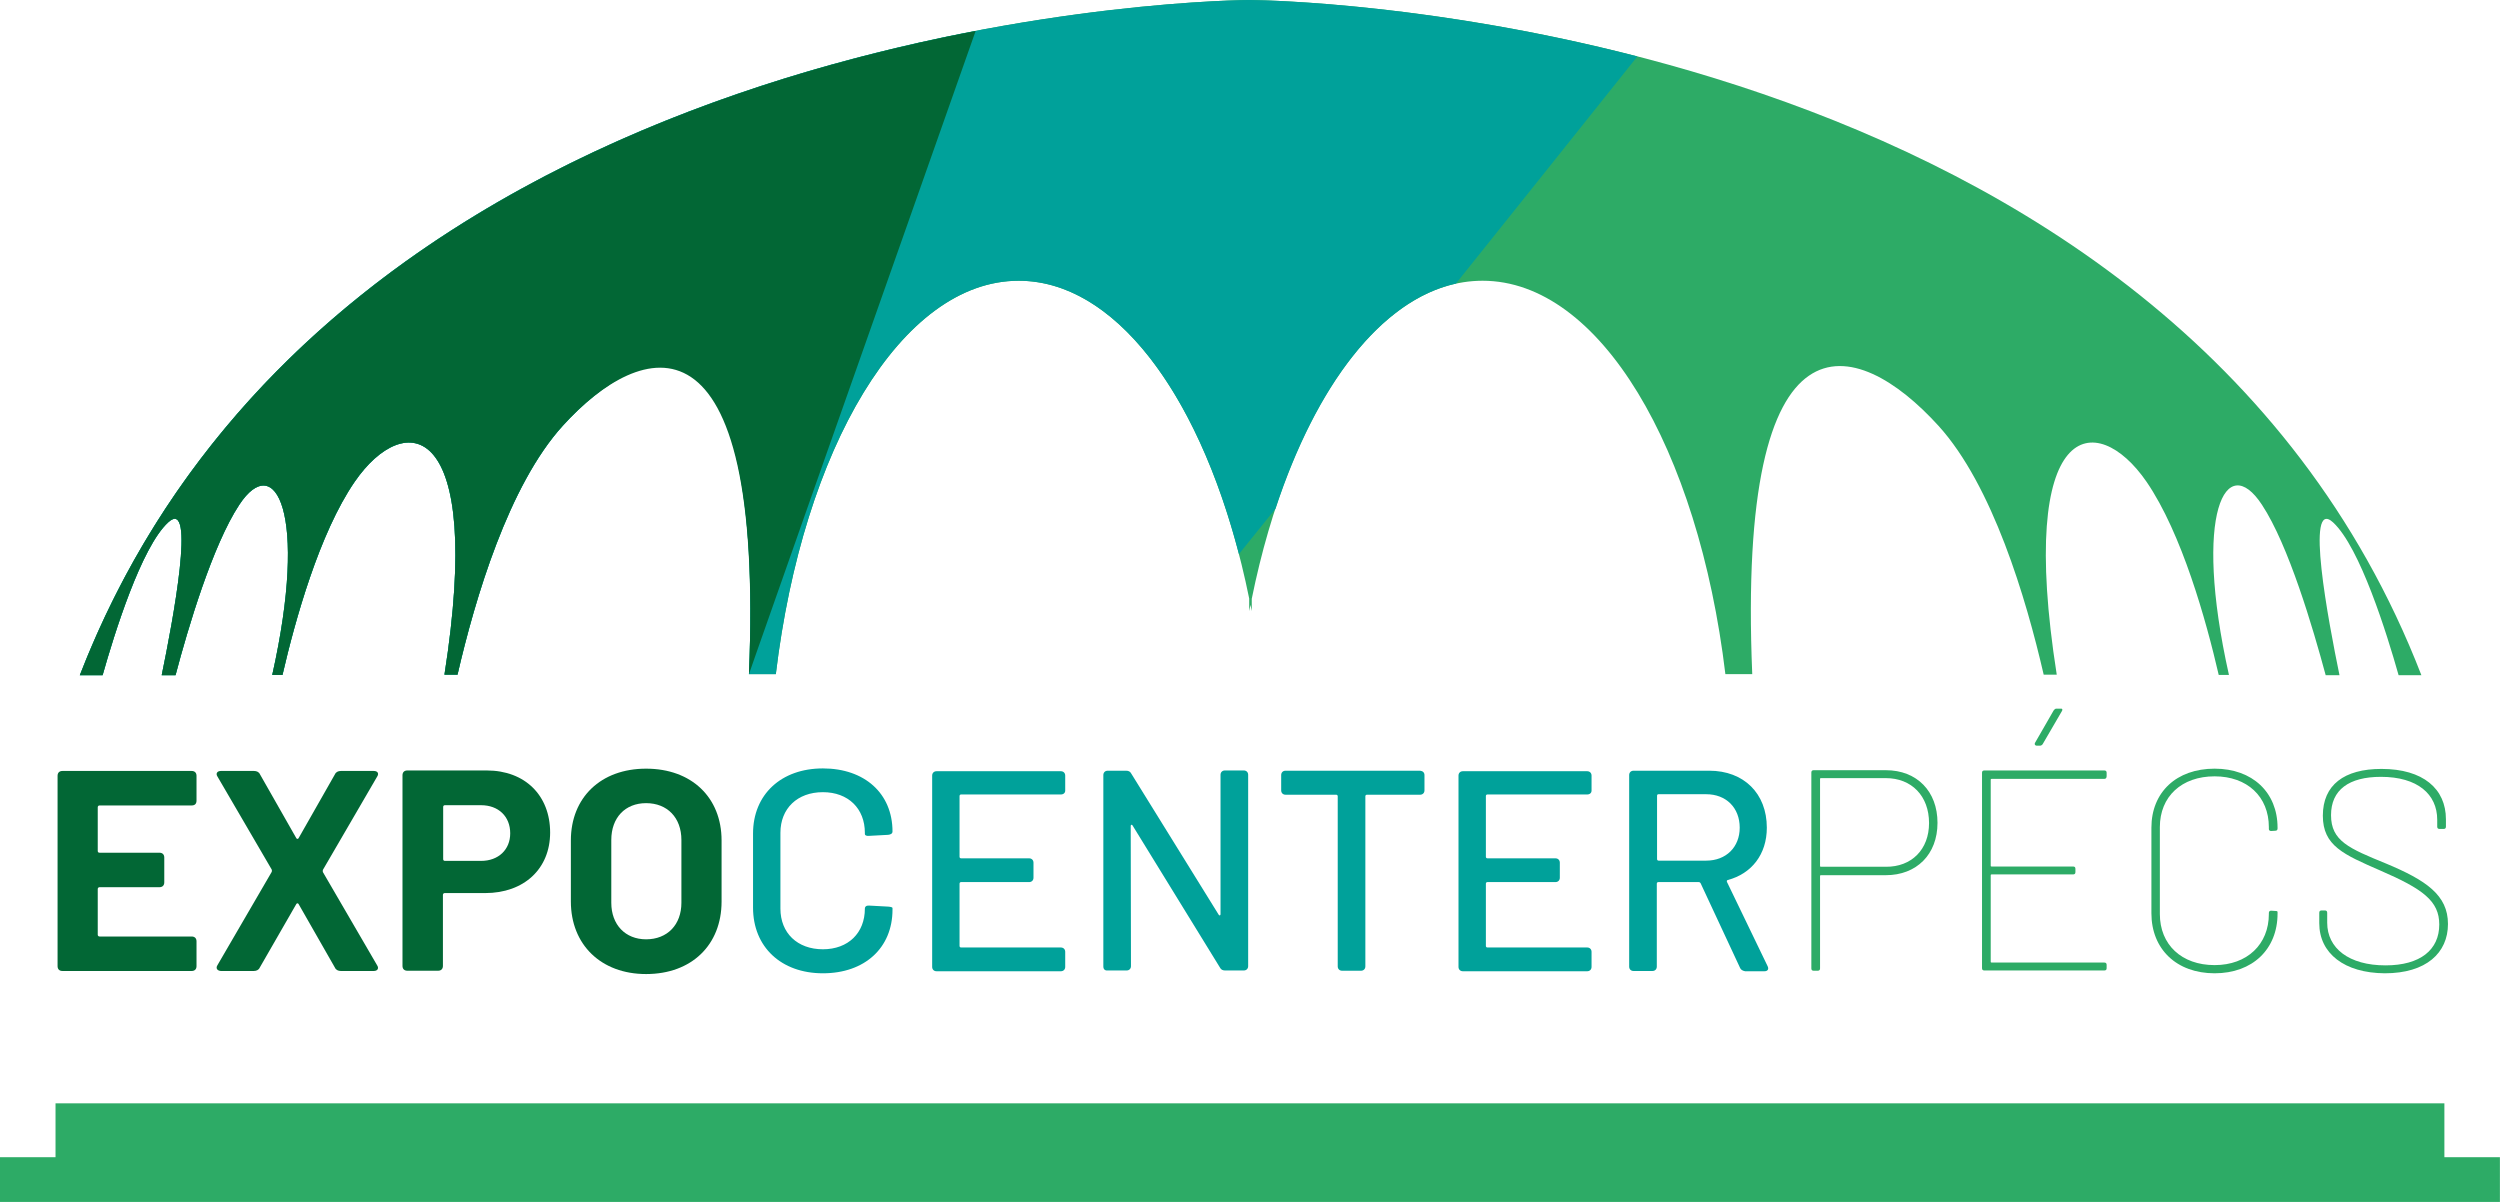
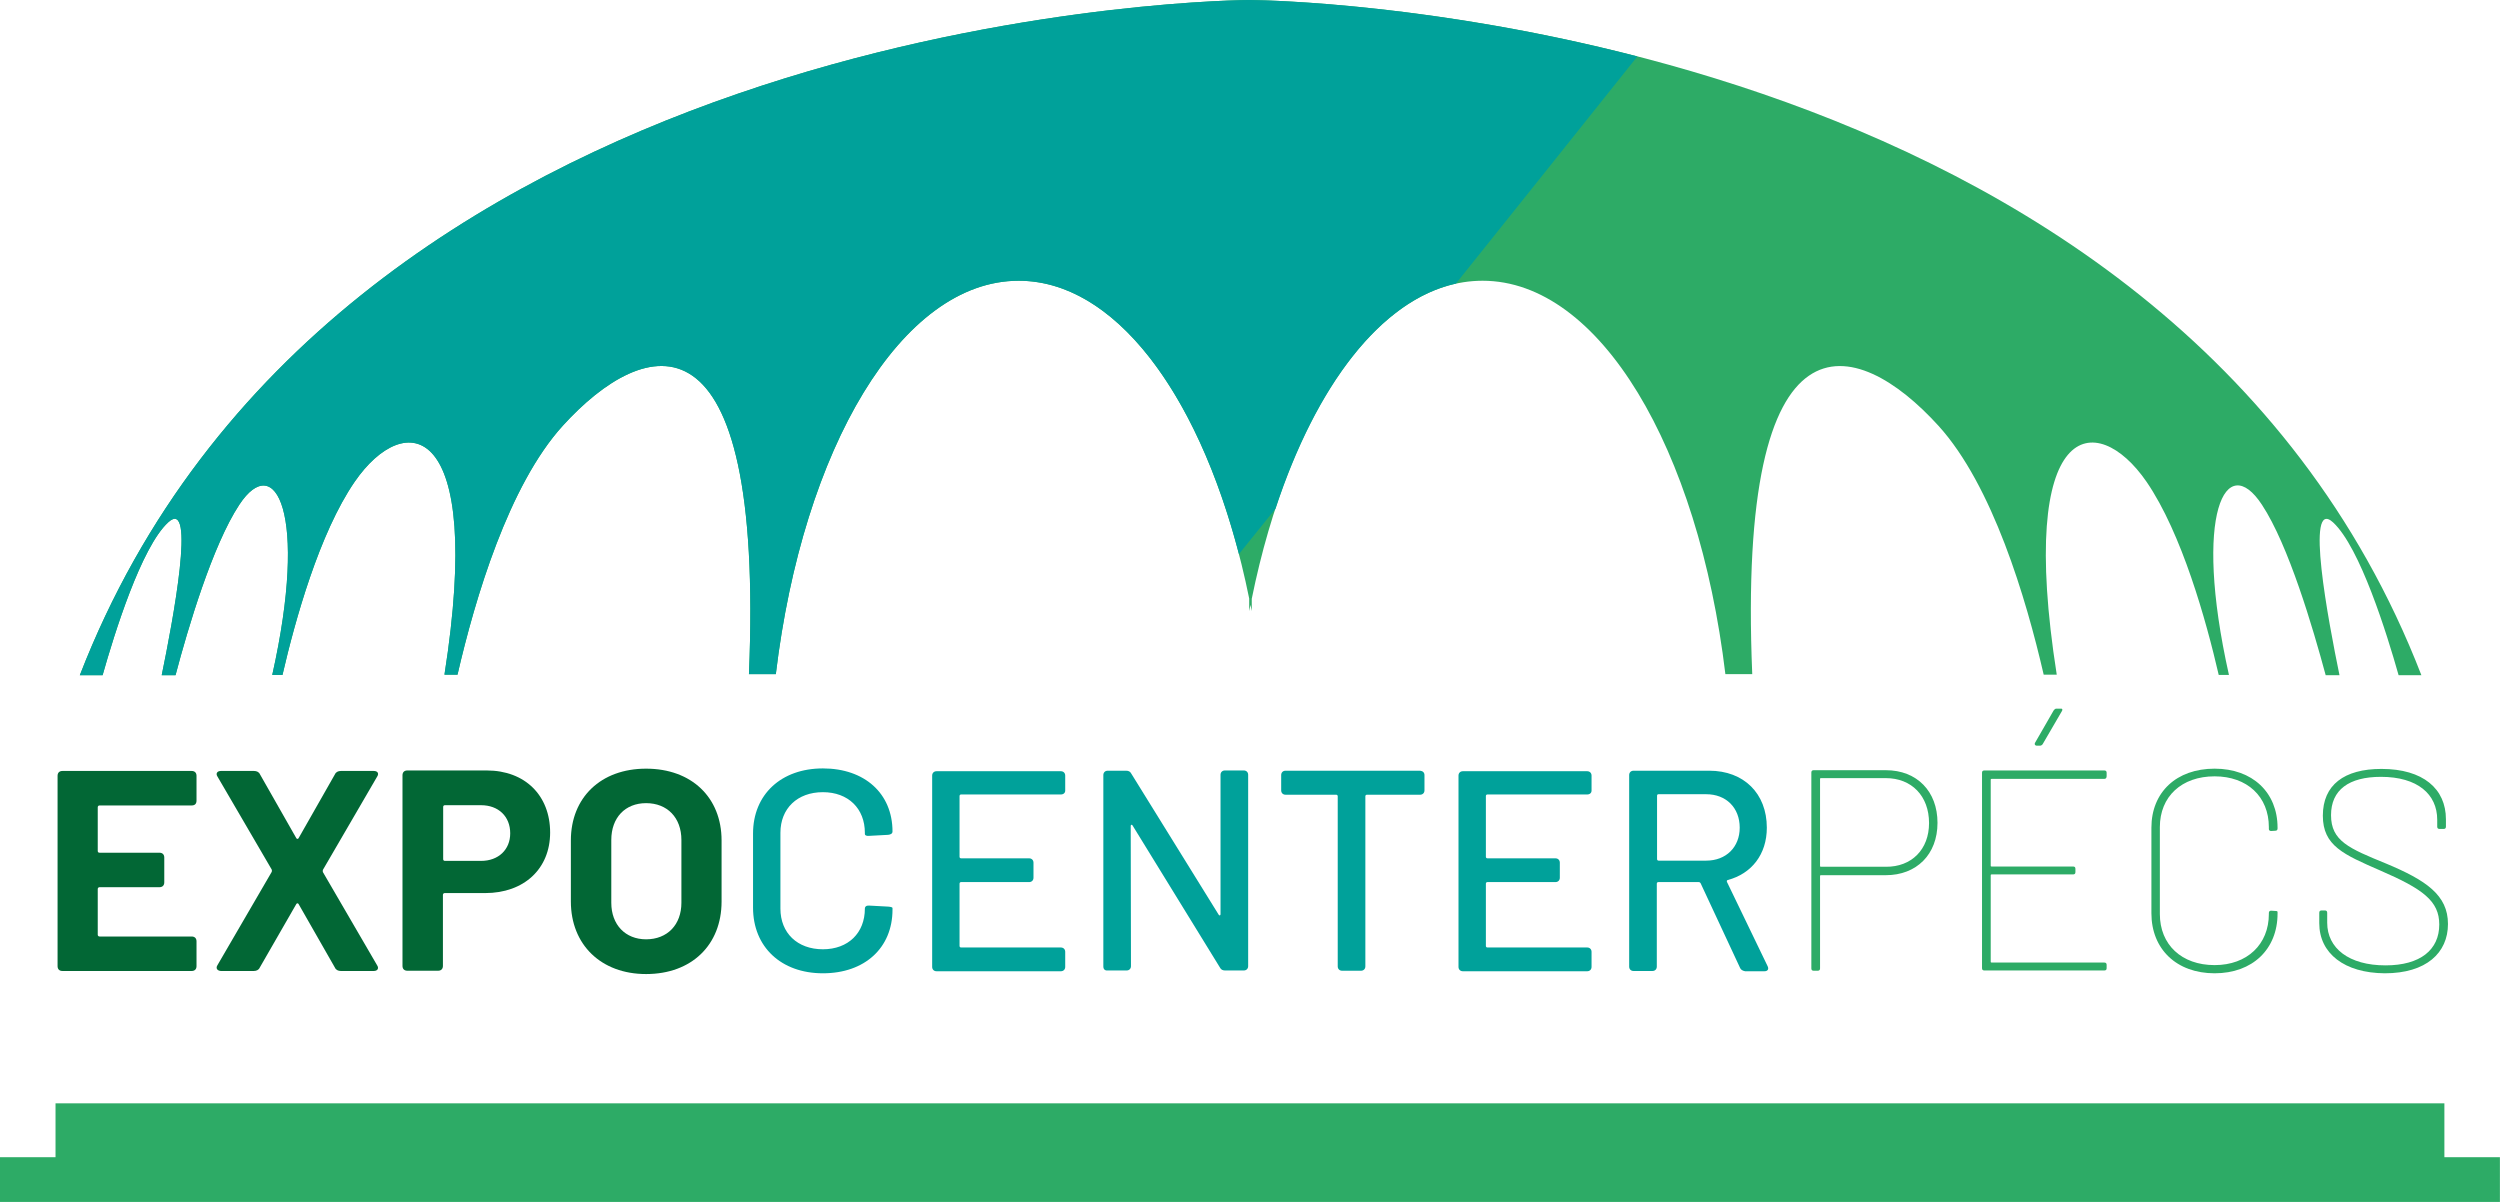
<svg xmlns="http://www.w3.org/2000/svg" width="208" height="100" viewBox="0 0 208 100" fill="none">
  <g clip-path="url(#clip0_1880_5609)">
    <path d="M203.373 96.281V91.796H4.62V96.281H0V100H207.993V96.281H203.373Z" fill="#2DAB66" />
    <path d="M15.945 67.014H8.281C8.218 67.014 8.132 67.056 8.132 67.163V70.797C8.132 70.882 8.175 70.946 8.281 70.946H13.263C13.518 70.946 13.668 71.095 13.668 71.35V73.411C13.668 73.666 13.518 73.815 13.263 73.815H8.281C8.218 73.815 8.132 73.858 8.132 73.964V77.768C8.132 77.832 8.175 77.917 8.281 77.917H15.945C16.201 77.917 16.35 78.066 16.35 78.321V80.383C16.35 80.638 16.201 80.786 15.945 80.786H5.195C4.939 80.786 4.79 80.638 4.79 80.383V64.548C4.79 64.293 4.939 64.144 5.195 64.144H15.945C16.201 64.144 16.35 64.293 16.35 64.548V66.61C16.35 66.865 16.222 67.014 15.945 67.014Z" fill="#026735" />
    <path d="M18.095 80.298L22.608 72.54C22.63 72.476 22.63 72.412 22.608 72.349L18.095 64.612C17.925 64.357 18.074 64.144 18.372 64.144H21.14C21.352 64.144 21.544 64.23 21.629 64.421L24.652 69.734C24.695 69.819 24.801 69.819 24.844 69.734L27.867 64.421C27.952 64.23 28.144 64.144 28.357 64.144H31.103C31.422 64.144 31.55 64.357 31.38 64.612L26.866 72.37C26.845 72.434 26.845 72.497 26.866 72.561L31.38 80.319C31.55 80.574 31.401 80.786 31.103 80.786H28.357C28.144 80.786 27.952 80.701 27.867 80.51L24.844 75.218C24.801 75.133 24.695 75.133 24.652 75.218L21.608 80.51C21.523 80.701 21.331 80.786 21.118 80.786H18.372C18.074 80.765 17.925 80.553 18.095 80.298Z" fill="#026735" />
    <path d="M45.771 69.267C45.771 72.285 43.599 74.304 40.364 74.304H37C36.936 74.304 36.851 74.347 36.851 74.453V80.361C36.851 80.616 36.702 80.765 36.447 80.765H33.892C33.636 80.765 33.487 80.616 33.487 80.361V64.506C33.487 64.251 33.636 64.102 33.892 64.102H40.491C43.685 64.102 45.771 66.185 45.771 69.267ZM42.45 69.331C42.45 67.928 41.471 66.993 40.023 66.993H37.021C36.936 66.993 36.872 67.035 36.872 67.141V71.477C36.872 71.562 36.915 71.626 37.021 71.626H40.023C41.471 71.626 42.45 70.691 42.45 69.331Z" fill="#026735" />
    <path d="M47.496 75.005V69.925C47.496 66.355 49.987 63.953 53.755 63.953C57.544 63.953 60.035 66.355 60.035 69.925V75.005C60.035 78.618 57.544 81.041 53.755 81.041C50.008 81.041 47.496 78.597 47.496 75.005ZM56.693 75.112V69.883C56.693 68.034 55.522 66.822 53.755 66.822C52.009 66.822 50.86 68.034 50.86 69.883V75.112C50.86 76.939 52.031 78.151 53.755 78.151C55.522 78.151 56.693 76.939 56.693 75.112Z" fill="#026735" />
    <path d="M62.653 75.515V69.352C62.653 66.1 64.995 63.932 68.465 63.932C71.935 63.932 74.256 66.015 74.256 69.182C74.256 69.352 74.107 69.437 73.894 69.458L72.319 69.543C72.084 69.564 71.957 69.5 71.957 69.394V69.288C71.957 67.269 70.573 65.909 68.465 65.909C66.336 65.909 64.931 67.269 64.931 69.288V75.6C64.931 77.62 66.336 78.98 68.465 78.98C70.573 78.98 71.957 77.62 71.957 75.6C71.957 75.43 72.084 75.324 72.319 75.345L73.894 75.43C74.107 75.451 74.256 75.473 74.256 75.558V75.685C74.256 78.852 71.957 80.978 68.465 80.978C64.995 80.978 62.653 78.788 62.653 75.515Z" fill="#00A19A" />
    <path d="M88.264 66.1H79.961C79.897 66.1 79.834 66.142 79.834 66.227V71.286C79.834 71.35 79.876 71.413 79.961 71.413H85.624C85.837 71.413 85.986 71.562 85.986 71.775V73.029C85.986 73.241 85.837 73.39 85.624 73.39H79.961C79.897 73.39 79.834 73.433 79.834 73.517V78.704C79.834 78.767 79.876 78.831 79.961 78.831H88.264C88.477 78.831 88.626 78.98 88.626 79.192V80.446C88.626 80.659 88.477 80.808 88.264 80.808H77.918C77.705 80.808 77.556 80.659 77.556 80.446V64.527C77.556 64.315 77.705 64.166 77.918 64.166H88.264C88.477 64.166 88.626 64.315 88.626 64.527V65.781C88.626 65.972 88.477 66.1 88.264 66.1Z" fill="#00A19A" />
    <path d="M91.798 80.404V64.485C91.798 64.272 91.947 64.123 92.16 64.123H93.693C93.884 64.123 94.033 64.187 94.118 64.357L101.399 76.111C101.442 76.196 101.548 76.174 101.548 76.068V64.463C101.548 64.251 101.697 64.102 101.91 64.102H103.485C103.698 64.102 103.847 64.251 103.847 64.463V80.383C103.847 80.595 103.698 80.744 103.485 80.744H101.931C101.74 80.744 101.591 80.68 101.506 80.51L94.225 68.672C94.182 68.587 94.076 68.608 94.076 68.714L94.097 80.383C94.097 80.595 93.948 80.744 93.735 80.744H92.16C91.926 80.765 91.798 80.638 91.798 80.404Z" fill="#00A19A" />
    <path d="M118.516 64.485V65.76C118.516 65.972 118.367 66.121 118.154 66.121H113.726C113.662 66.121 113.598 66.164 113.598 66.249V80.404C113.598 80.616 113.449 80.765 113.236 80.765H111.661C111.448 80.765 111.299 80.616 111.299 80.404V66.249C111.299 66.185 111.256 66.121 111.171 66.121H106.956C106.743 66.121 106.594 65.972 106.594 65.76V64.485C106.594 64.272 106.743 64.123 106.956 64.123H118.154C118.367 64.144 118.516 64.272 118.516 64.485Z" fill="#00A19A" />
    <path d="M132.055 66.1H123.752C123.688 66.1 123.625 66.142 123.625 66.227V71.286C123.625 71.35 123.667 71.413 123.752 71.413H129.415C129.628 71.413 129.777 71.562 129.777 71.775V73.029C129.777 73.241 129.628 73.39 129.415 73.39H123.752C123.688 73.39 123.625 73.433 123.625 73.517V78.704C123.625 78.767 123.667 78.831 123.752 78.831H132.055C132.268 78.831 132.417 78.98 132.417 79.192V80.446C132.417 80.659 132.268 80.808 132.055 80.808H121.709C121.496 80.808 121.347 80.659 121.347 80.446V64.527C121.347 64.315 121.496 64.166 121.709 64.166H132.055C132.268 64.166 132.417 64.315 132.417 64.527V65.781C132.417 65.972 132.268 66.1 132.055 66.1Z" fill="#00A19A" />
    <path d="M144.765 80.51L141.486 73.475C141.465 73.433 141.401 73.39 141.337 73.39H137.974C137.91 73.39 137.846 73.433 137.846 73.517V80.425C137.846 80.638 137.697 80.786 137.484 80.786H135.909C135.696 80.786 135.547 80.638 135.547 80.425V64.485C135.547 64.272 135.696 64.123 135.909 64.123H142.21C145.084 64.123 147 66.015 147 68.863C147 71.073 145.744 72.689 143.743 73.22C143.679 73.241 143.658 73.284 143.679 73.369L147.064 80.383C147.192 80.638 147.064 80.808 146.809 80.808H145.191C144.978 80.765 144.829 80.68 144.765 80.51ZM137.867 66.206V71.477C137.867 71.541 137.91 71.605 137.995 71.605H141.955C143.615 71.605 144.744 70.478 144.744 68.863C144.744 67.205 143.615 66.079 141.955 66.079H137.995C137.91 66.079 137.867 66.121 137.867 66.206Z" fill="#00A19A" />
    <path d="M161.2 68.459C161.2 71.095 159.454 72.816 156.899 72.816H151.492C151.449 72.816 151.428 72.838 151.428 72.88V80.574C151.428 80.701 151.364 80.765 151.236 80.765H150.896C150.768 80.765 150.704 80.701 150.704 80.574V64.272C150.704 64.145 150.768 64.081 150.896 64.081H156.899C159.496 64.081 161.2 65.845 161.2 68.459ZM160.497 68.48C160.497 66.228 159.049 64.74 156.899 64.74H151.492C151.449 64.74 151.428 64.761 151.428 64.803V72.051C151.428 72.094 151.449 72.115 151.492 72.115H156.899C159.049 72.136 160.497 70.669 160.497 68.48Z" fill="#2DAB66" />
    <path d="M175.08 64.803H165.692C165.649 64.803 165.628 64.825 165.628 64.867V72.03C165.628 72.072 165.649 72.094 165.692 72.094H172.483C172.611 72.094 172.675 72.157 172.675 72.285V72.561C172.675 72.689 172.611 72.752 172.483 72.752H165.692C165.649 72.752 165.628 72.774 165.628 72.816V80.021C165.628 80.064 165.649 80.085 165.692 80.085H175.08C175.208 80.085 175.272 80.149 175.272 80.276V80.553C175.272 80.68 175.208 80.744 175.08 80.744H165.096C164.968 80.744 164.904 80.68 164.904 80.553V64.293C164.904 64.166 164.968 64.102 165.096 64.102H175.08C175.208 64.102 175.272 64.166 175.272 64.293V64.57C175.272 64.718 175.208 64.803 175.08 64.803ZM171.546 59.171L169.95 61.913C169.907 61.977 169.822 62.04 169.737 62.04H169.46C169.311 62.04 169.247 61.913 169.311 61.807L170.865 59.107C170.908 59.044 170.993 58.959 171.078 58.959H171.44C171.589 58.937 171.632 59.044 171.546 59.171Z" fill="#2DAB66" />
    <path d="M178.997 75.983V68.863C178.997 65.909 181.083 63.953 184.255 63.953C187.406 63.953 189.493 65.93 189.493 68.863V68.927C189.493 69.054 189.429 69.118 189.301 69.118L188.96 69.139C188.833 69.139 188.769 69.075 188.769 68.969V68.82C188.769 66.27 186.959 64.591 184.255 64.591C181.509 64.591 179.7 66.27 179.7 68.82V76.047C179.7 78.597 181.509 80.297 184.255 80.297C186.959 80.297 188.769 78.576 188.769 76.047V75.962C188.769 75.834 188.833 75.77 188.96 75.77L189.301 75.792C189.429 75.792 189.493 75.813 189.493 75.877V76.004C189.493 78.98 187.406 80.978 184.255 80.978C181.105 80.978 178.997 78.98 178.997 75.983Z" fill="#2DAB66" />
    <path d="M192.963 76.812V75.94C192.963 75.813 193.027 75.749 193.154 75.749H193.431C193.559 75.749 193.623 75.813 193.623 75.94V76.769C193.623 78.895 195.432 80.319 198.477 80.319C201.372 80.319 202.947 79.022 202.947 76.918C202.947 74.963 201.585 73.964 198.051 72.433C194.985 71.094 193.261 70.372 193.261 67.864C193.261 65.313 195.028 63.974 198.136 63.974C201.606 63.974 203.501 65.632 203.501 68.161V68.778C203.501 68.905 203.437 68.969 203.309 68.969H202.969C202.841 68.969 202.777 68.905 202.777 68.778V68.204C202.777 66.079 201.138 64.633 198.094 64.633C195.432 64.633 193.942 65.717 193.942 67.821C193.942 69.968 195.432 70.584 198.498 71.838C201.862 73.241 203.671 74.474 203.671 76.876C203.671 79.277 201.862 80.978 198.413 80.978C195.049 80.956 192.963 79.32 192.963 76.812Z" fill="#2DAB66" />
    <path d="M104.039 0C104.039 0 103.997 0 103.912 0C103.827 0 103.784 0 103.784 0C99.186 0.064 27.655 2.019 6.643 56.174H8.537C9.517 52.71 11.752 45.526 13.987 43.464C16.35 41.275 14.37 51.732 13.455 56.174H14.605C15.648 52.221 17.692 45.356 19.906 41.998C22.886 37.471 25.675 42.657 22.652 56.153H23.503C24.547 51.626 26.569 44.357 29.507 40.085C33.679 34.028 40.322 34.835 36.979 56.132H38.065C39.534 49.756 42.323 40.383 46.815 35.43C53.648 27.907 63.612 24.952 62.313 56.089H64.549C66.805 37.301 75.001 23.358 84.752 23.358C93.374 23.358 100.782 34.261 103.933 49.798V50.84C103.976 50.669 103.997 50.499 104.039 50.329C104.082 50.499 104.103 50.669 104.146 50.84V49.819C107.297 34.283 114.705 23.358 123.349 23.358C133.099 23.358 141.295 37.279 143.552 56.089H145.787C144.488 24.973 154.452 27.907 161.285 35.43C165.777 40.383 168.566 49.756 170.035 56.132H171.121C167.779 34.835 174.421 34.028 178.593 40.085C181.531 44.378 183.554 51.626 184.597 56.153H185.448C182.425 42.636 185.214 37.45 188.195 41.998C190.409 45.356 192.431 52.221 193.496 56.174H194.645C193.73 51.732 191.75 41.297 194.113 43.464C196.348 45.526 198.584 52.71 199.563 56.174H201.458C180.488 2.019 108.68 0.064 104.039 0Z" fill="#2DAB66" />
    <path d="M121.134 23.592C126.18 17.279 131.289 10.903 136.228 4.697C119.538 0.383 105.977 0.021 104.039 0C104.039 0 103.997 0 103.912 0C103.827 0 103.784 0 103.784 0C99.186 0.064 27.655 2.019 6.643 56.174H8.537C9.517 52.71 11.752 45.526 13.987 43.464C16.35 41.275 14.37 51.732 13.455 56.174H14.605C15.648 52.221 17.692 45.356 19.906 41.998C22.886 37.471 25.675 42.657 22.652 56.153H23.503C24.547 51.626 26.569 44.357 29.507 40.085C33.679 34.028 40.322 34.835 36.979 56.132H38.065C39.534 49.756 42.323 40.383 46.815 35.43C53.648 27.907 63.612 24.952 62.313 56.089H64.549C66.805 37.301 75.001 23.358 84.752 23.358C92.692 23.358 99.569 32.582 103.081 46.1C104.082 44.867 105.104 43.592 106.126 42.317C109.511 32.051 114.897 24.973 121.134 23.592Z" fill="#00A19A" />
-     <path d="M81.175 2.572C57.055 7.205 20.629 20.106 6.643 56.174H8.537C9.517 52.71 11.752 45.526 13.987 43.464C16.35 41.275 14.37 51.732 13.455 56.174H14.605C15.648 52.221 17.692 45.356 19.906 41.998C22.886 37.471 25.675 42.657 22.652 56.153H23.503C24.547 51.626 26.569 44.357 29.507 40.085C33.679 34.028 40.322 34.835 36.979 56.132H38.065C39.534 49.756 42.323 40.383 46.815 35.43C53.329 28.268 63.612 24.889 62.313 56.089L62.973 54.198L67.124 42.402L81.175 2.572Z" fill="#026735" />
  </g>
  <defs>
    <clipPath id="clip0_1880_5609">
      <rect width="207.993" height="100" fill="white" />
    </clipPath>
  </defs>
</svg>